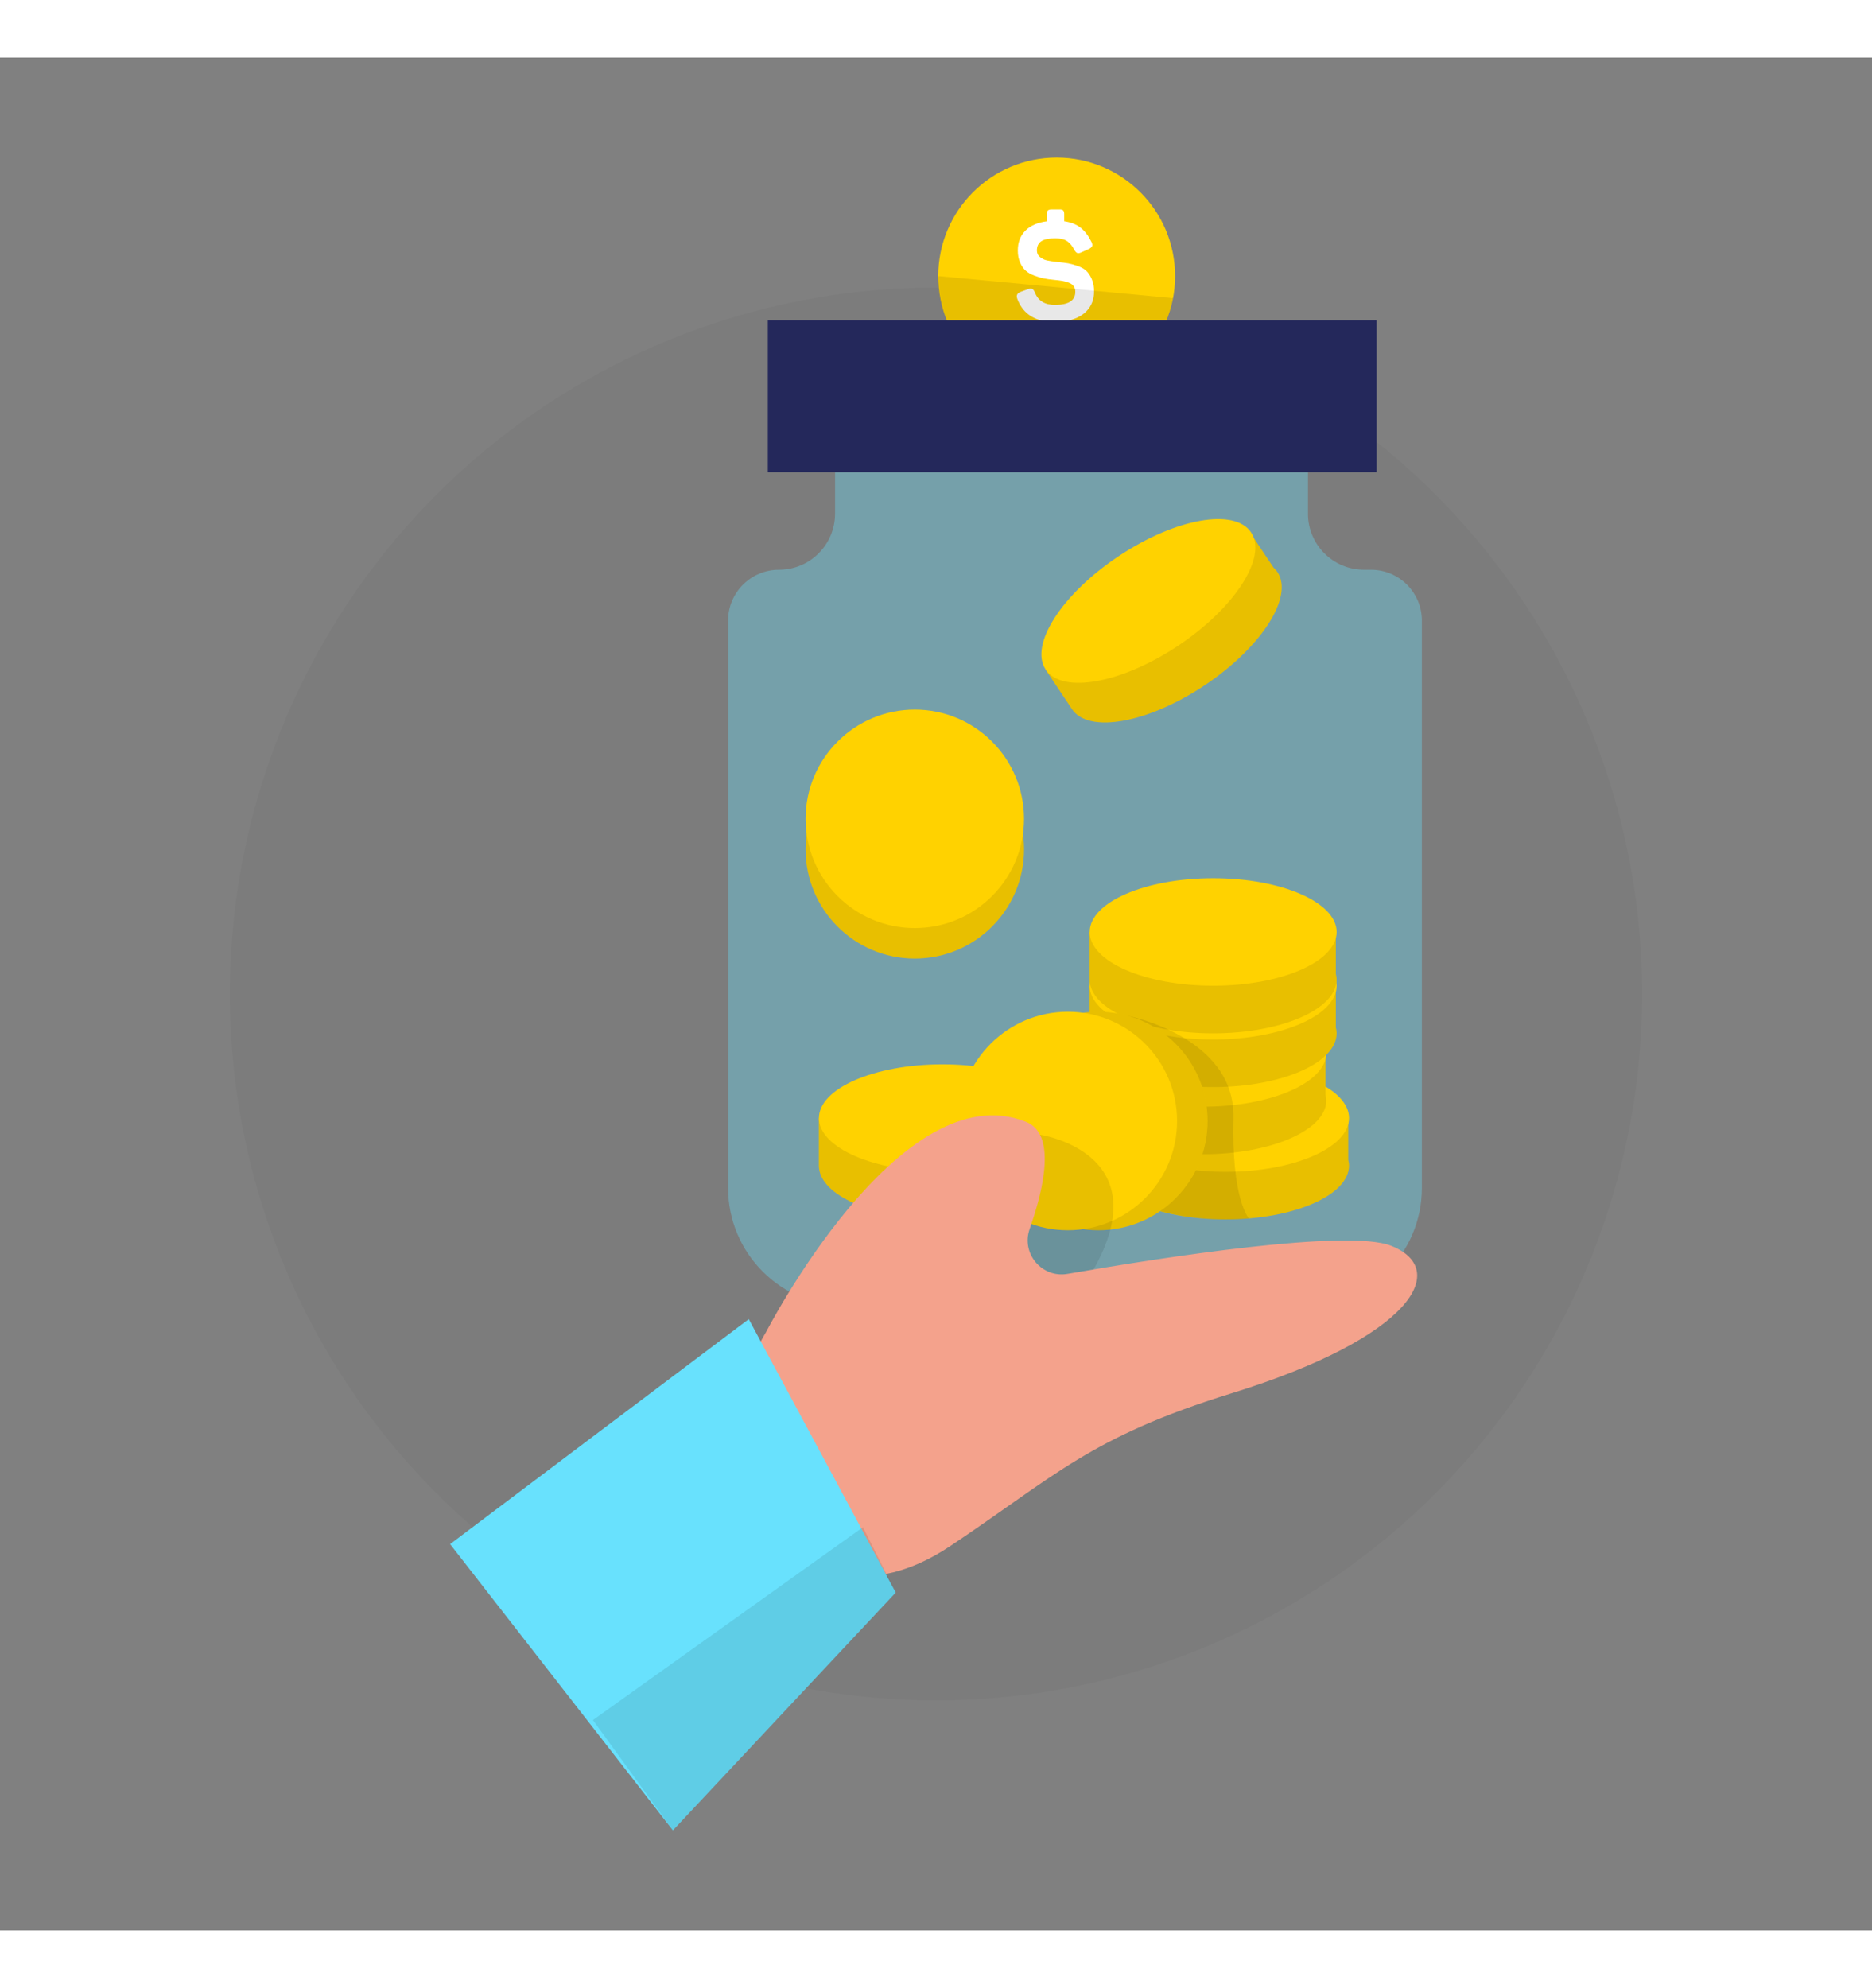
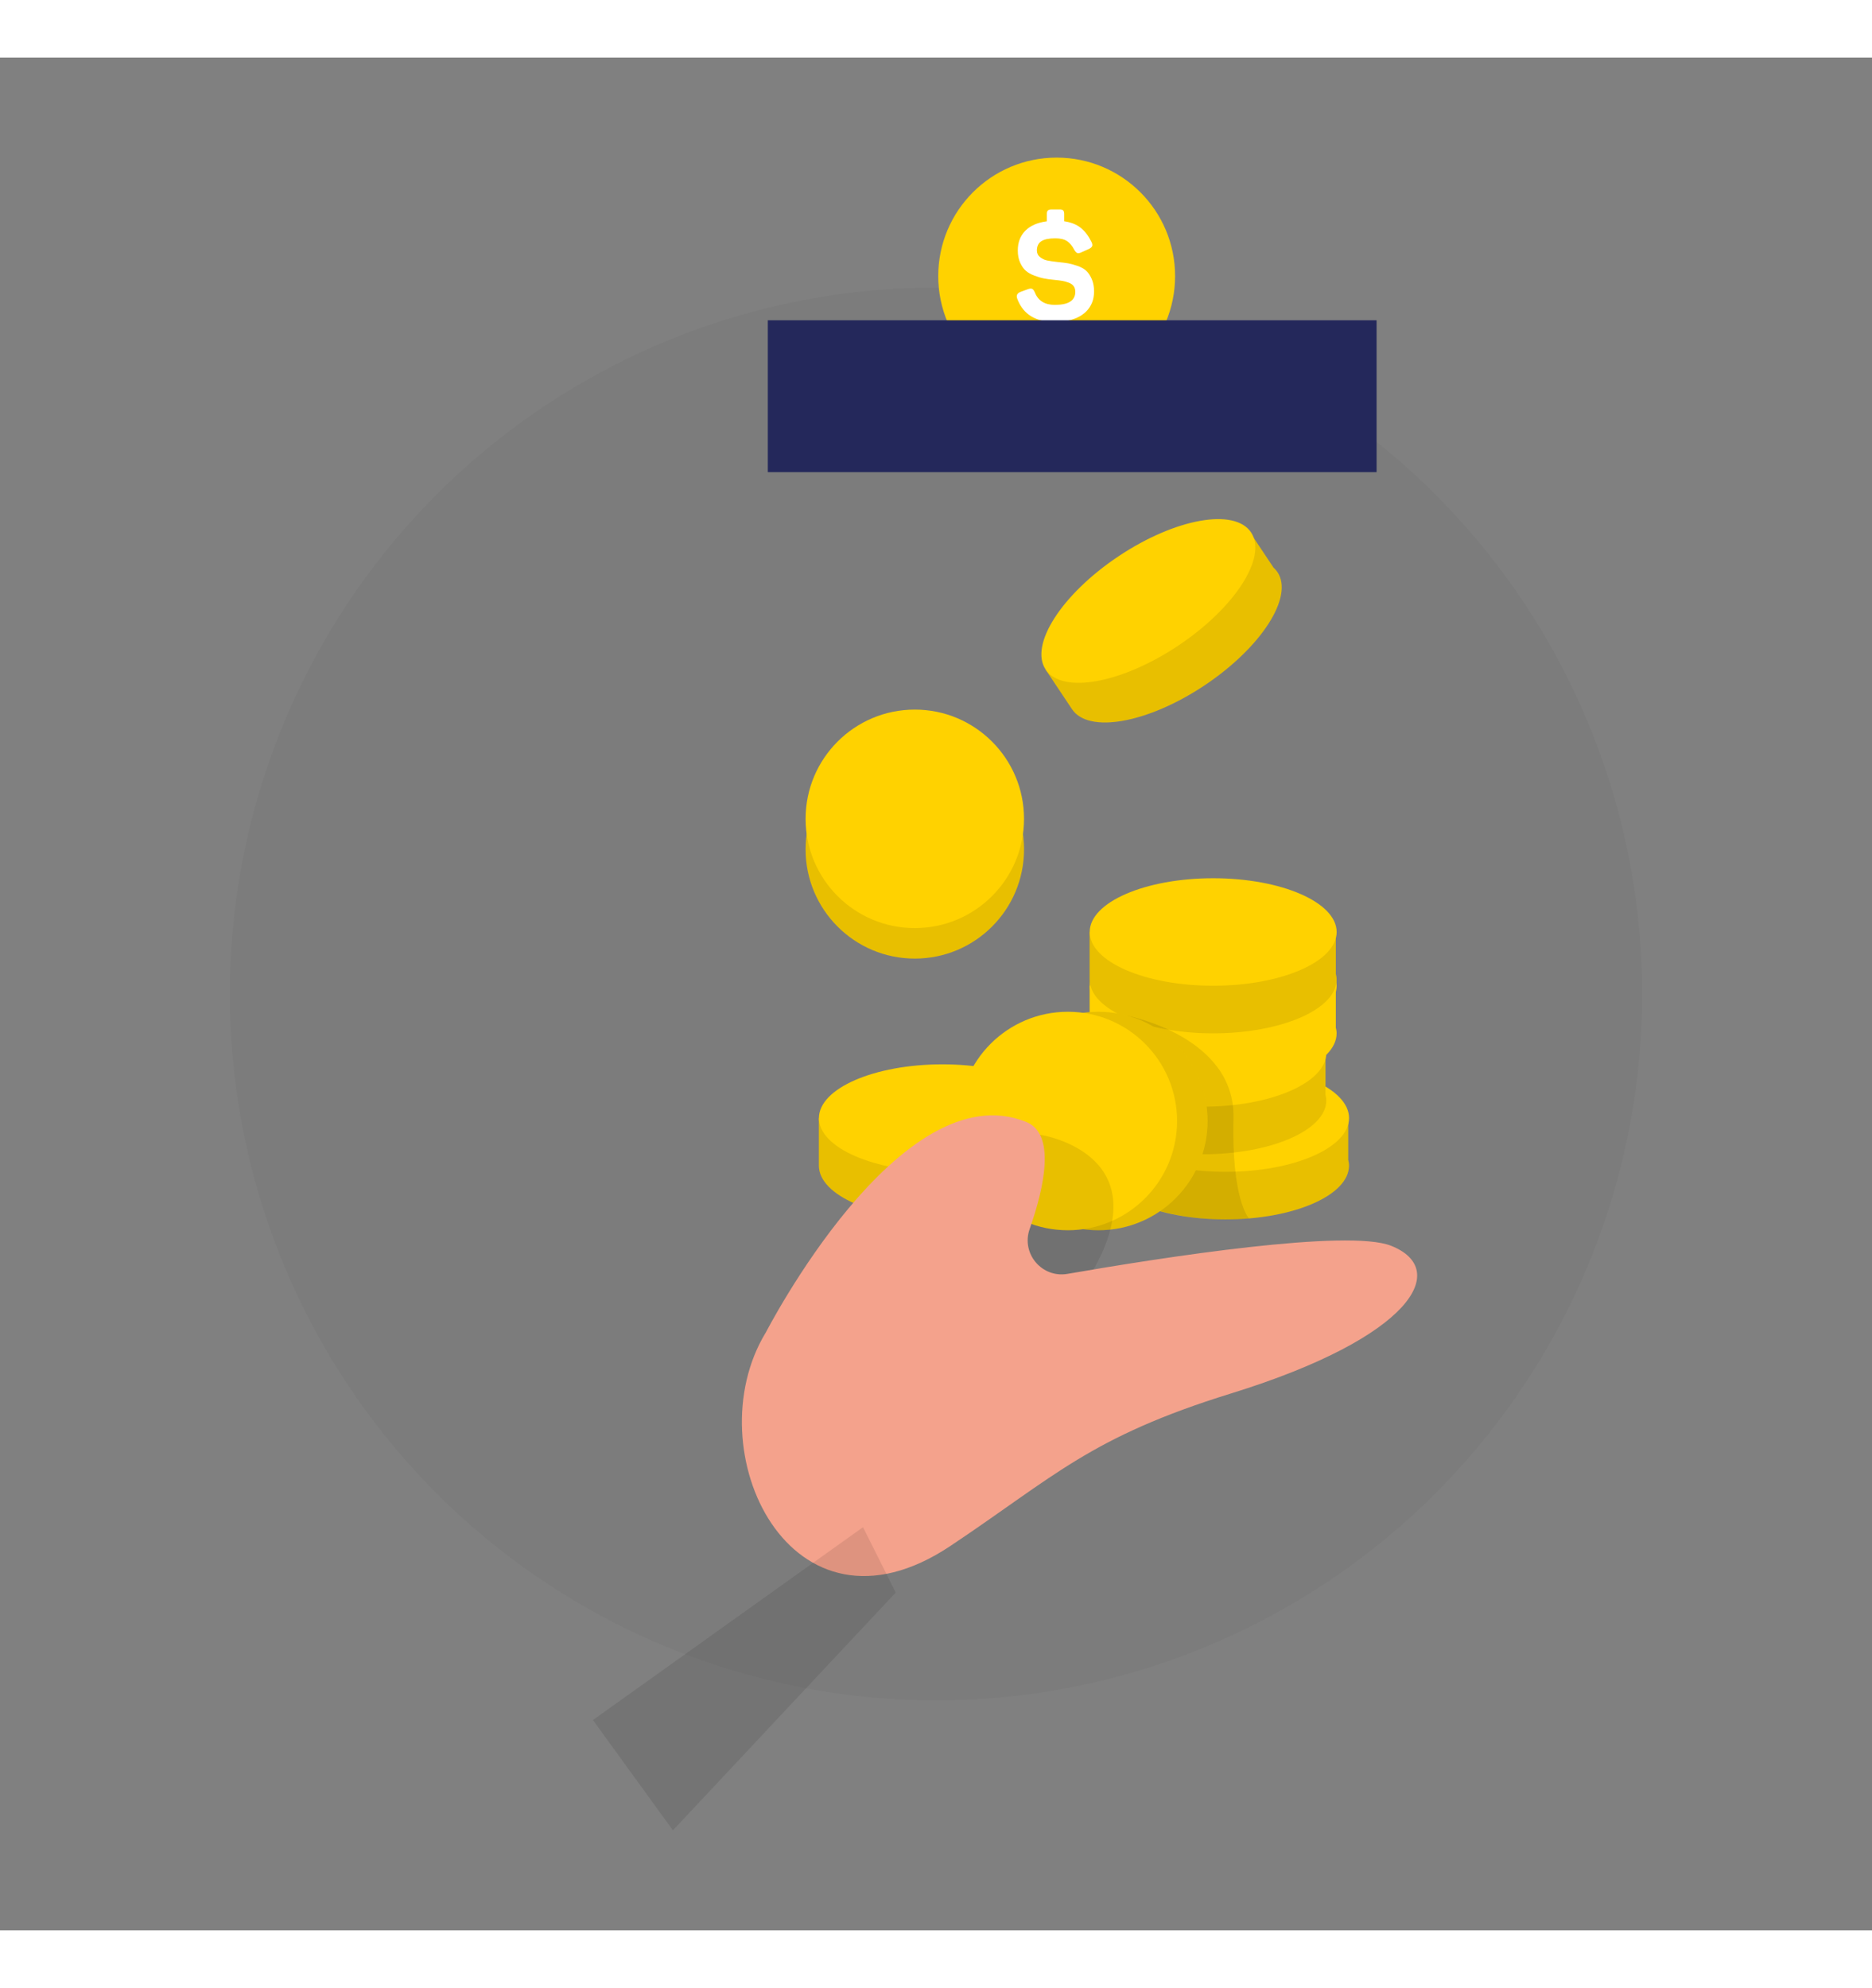
<svg xmlns="http://www.w3.org/2000/svg" id="_0265_money_jar" viewBox="0 0 500 500" data-imageid="money-jar-22" imageName="Money Jar" class="illustrations_image" style="width: 471px;">
  <rect x="0" y="0" width="500" height="500" fill="#808080" stroke="none" />
  <defs>
    <style>.cls-1_money-jar-22{fill:#fff;}.cls-2_money-jar-22{fill:#f4a28c;}.cls-3_money-jar-22{opacity:.03;}.cls-3_money-jar-22,.cls-4_money-jar-22,.cls-5_money-jar-22{fill:none;}.cls-4_money-jar-22{opacity:.09;}.cls-5_money-jar-22{opacity:.36;}.cls-6_money-jar-22{fill:#24285b;}.cls-7_money-jar-22{fill:#000001;}.cls-8_money-jar-22{fill:#ffd200;}.cls-9_money-jar-22{fill:#68e1fd;}</style>
  </defs>
  <g class="cls-3_money-jar-22">
    <circle class="cls-7_money-jar-22" cx="250" cy="250" r="188.61" />
  </g>
  <g id="jar_money-jar-22">
    <g class="cls-5_money-jar-22">
-       <path class="cls-9_money-jar-22 targetColor" d="m349.35,121.75v-11.09h-126.31v11.09c0,8.28-6.71,14.99-14.99,14.99h0c-7.5,0-13.58,6.08-13.58,13.58v151.47c0,17.44,14.14,31.58,31.58,31.58h122.14c17.44,0,31.58-14.14,31.58-31.58v-151.47c0-7.5-6.08-13.58-13.58-13.58h-1.86c-8.28,0-14.99-6.71-14.99-14.99Z" style="fill: rgb(104, 225, 253);" />
-     </g>
+       </g>
    <circle class="cls-8_money-jar-22" cx="282.23" cy="58.32" r="31.63" />
    <path class="cls-1_money-jar-22" d="m283.05,40.52c.45,0,.76.09.93.28s.26.5.26.95v1.94c1.82.26,3.3.85,4.43,1.76,1.13.91,2.08,2.16,2.85,3.74.24.48.3.86.18,1.15-.12.29-.44.55-.97.79l-1.94.87c-.45.21-.8.26-1.07.16-.26-.1-.53-.4-.79-.87-.53-1.03-1.17-1.79-1.92-2.3-.75-.5-1.8-.75-3.15-.75-1.69,0-2.93.26-3.72.77-.79.51-1.19,1.34-1.19,2.47,0,.74.28,1.33.85,1.78.57.45,1.19.75,1.88.89.69.15,1.64.28,2.85.42,1.11.11,2.02.22,2.73.34.71.12,1.56.35,2.53.69.98.34,1.75.77,2.32,1.29.57.51,1.06,1.25,1.48,2.2.42.95.63,2.06.63,3.32,0,2.16-.69,3.94-2.08,5.34-1.39,1.4-3.36,2.28-5.92,2.65v2.06c0,.45-.09.76-.26.95-.17.18-.48.28-.93.28h-2.18c-.45,0-.77-.09-.95-.28-.18-.19-.28-.5-.28-.95v-2.02c-3.96-.5-6.6-2.53-7.92-6.09-.32-.87-.01-1.48.91-1.82l1.94-.71c.5-.18.88-.21,1.15-.08.26.13.5.45.71.95.87,2.22,2.65,3.32,5.34,3.32,3.64,0,5.46-1.16,5.46-3.48,0-.61-.14-1.11-.42-1.5-.28-.4-.71-.71-1.29-.93-.58-.22-1.15-.39-1.72-.49-.57-.1-1.3-.2-2.2-.28-1.08-.1-2-.23-2.75-.38-.75-.14-1.6-.4-2.55-.75-.95-.36-1.72-.8-2.32-1.33-.59-.53-1.09-1.25-1.5-2.18-.41-.92-.61-1.99-.61-3.21,0-2.14.66-3.89,1.98-5.24,1.32-1.36,3.25-2.21,5.78-2.55v-1.94c0-.45.09-.77.28-.95s.5-.28.95-.28h2.18Z" />
    <rect class="cls-6_money-jar-22" x="205.08" y="70.12" width="162.6" height="40.55" />
    <g class="cls-4_money-jar-22">
-       <path class="cls-7_money-jar-22" d="m252.88,70.12s-2.56-5.9-2.28-11.8l62.7,5.9s-.83,4.31-1.73,5.9h-58.7Z" />
-     </g>
+       </g>
    <path class="cls-8_money-jar-22" d="m360.1,294.21v-11.07h-17.4c-4.59-1.05-9.81-1.66-15.36-1.66s-10.77.6-15.36,1.66h-17.63v12.7c0,7.93,14.77,14.35,32.98,14.35s32.98-6.43,32.98-14.35c0-.55-.09-1.09-.23-1.62Z" />
    <g class="cls-4_money-jar-22">
      <path class="cls-7_money-jar-22" d="m360.1,294.21v-11.07h-17.4c-4.59-1.05-9.81-1.66-15.36-1.66s-10.77.6-15.36,1.66h-17.63v12.7c0,7.93,14.77,14.35,32.98,14.35s32.98-6.43,32.98-14.35c0-.55-.09-1.09-.23-1.62Z" />
    </g>
    <ellipse class="cls-8_money-jar-22" cx="327.34" cy="283.14" rx="32.98" ry="14.35" />
    <path class="cls-8_money-jar-22" d="m284.47,294.21v-11.07h-17.4c-4.59-1.05-9.81-1.66-15.36-1.66s-10.77.6-15.36,1.66h-17.63v12.7c0,7.93,14.77,14.35,32.98,14.35s32.98-6.43,32.98-14.35c0-.55-.09-1.09-.23-1.62Z" />
    <g class="cls-4_money-jar-22">
      <path class="cls-7_money-jar-22" d="m284.47,294.21v-11.07h-17.4c-4.59-1.05-9.81-1.66-15.36-1.66s-10.77.6-15.36,1.66h-17.63v12.7c0,7.93,14.77,14.35,32.98,14.35s32.98-6.43,32.98-14.35c0-.55-.09-1.09-.23-1.62Z" />
    </g>
    <ellipse class="cls-8_money-jar-22" cx="251.71" cy="283.14" rx="32.98" ry="14.35" />
    <path class="cls-8_money-jar-22" d="m354.03,276.82v-11.07h-17.4c-4.59-1.05-9.81-1.66-15.36-1.66s-10.77.6-15.36,1.66h-17.63v12.7c0,7.93,14.77,14.35,32.98,14.35s32.98-6.43,32.98-14.35c0-.55-.09-1.09-.23-1.62Z" />
    <g class="cls-4_money-jar-22">
      <path class="cls-7_money-jar-22" d="m354.03,276.82v-11.07h-17.4c-4.59-1.05-9.81-1.66-15.36-1.66s-10.77.6-15.36,1.66h-17.63v12.7c0,7.93,14.77,14.35,32.98,14.35s32.98-6.43,32.98-14.35c0-.55-.09-1.09-.23-1.62Z" />
    </g>
    <ellipse class="cls-8_money-jar-22" cx="321.27" cy="265.75" rx="32.98" ry="14.35" />
    <path class="cls-8_money-jar-22" d="m356.79,258.88v-11.07h-17.4c-4.59-1.05-9.81-1.66-15.36-1.66s-10.77.6-15.36,1.66h-17.63v12.7c0,7.93,14.77,14.35,32.98,14.35s32.98-6.43,32.98-14.35c0-.55-.09-1.09-.23-1.62Z" />
    <g class="cls-4_money-jar-22">
-       <path class="cls-7_money-jar-22" d="m356.79,258.88v-11.07h-17.4c-4.59-1.05-9.81-1.66-15.36-1.66s-10.77.6-15.36,1.66h-17.63v12.7c0,7.93,14.77,14.35,32.98,14.35s32.98-6.43,32.98-14.35c0-.55-.09-1.09-.23-1.62Z" />
-     </g>
+       </g>
    <ellipse class="cls-8_money-jar-22" cx="324.03" cy="247.81" rx="32.98" ry="14.35" />
    <path class="cls-8_money-jar-22" d="m356.79,244.53v-11.07h-17.4c-4.59-1.05-9.81-1.66-15.36-1.66s-10.77.6-15.36,1.66h-17.63v12.7c0,7.93,14.77,14.35,32.98,14.35s32.98-6.43,32.98-14.35c0-.55-.09-1.09-.23-1.62Z" />
    <g class="cls-4_money-jar-22">
      <path class="cls-7_money-jar-22" d="m356.79,244.53v-11.07h-17.4c-4.59-1.05-9.81-1.66-15.36-1.66s-10.77.6-15.36,1.66h-17.63v12.7c0,7.93,14.77,14.35,32.98,14.35s32.98-6.43,32.98-14.35c0-.55-.09-1.09-.23-1.62Z" />
    </g>
    <ellipse class="cls-8_money-jar-22" cx="324.03" cy="233.45" rx="32.98" ry="14.35" />
    <path class="cls-8_money-jar-22" d="m340.12,136.12l-6.14-9.21-14.48,9.66c-4.4,1.67-9.08,4.07-13.7,7.15-4.62,3.08-8.62,6.48-11.86,9.9l-14.66,9.78,7.05,10.56c4.4,6.59,20.25,3.74,35.4-6.36,15.15-10.11,23.87-23.65,19.47-30.24-.31-.46-.68-.86-1.09-1.23Z" />
    <g class="cls-4_money-jar-22">
      <path class="cls-7_money-jar-22" d="m340.12,136.12l-6.14-9.21-14.48,9.66c-4.4,1.67-9.08,4.07-13.7,7.15-4.62,3.08-8.62,6.48-11.86,9.9l-14.66,9.78,7.05,10.56c4.4,6.59,20.25,3.74,35.4-6.36,15.15-10.11,23.87-23.65,19.47-30.24-.31-.46-.68-.86-1.09-1.23Z" />
    </g>
    <ellipse class="cls-8_money-jar-22" cx="306.72" cy="145.09" rx="32.98" ry="14.35" transform="translate(-28.95 194.6) rotate(-33.71)" />
    <g class="cls-4_money-jar-22">
      <path class="cls-7_money-jar-22" d="m301.1,255.8s28.9,5.54,28.35,27.34c-.55,21.81,4.13,26.79,4.13,26.79,0,0-12.88,1.64-26.72-2.85-13.84-4.49-5.76-51.29-5.76-51.29Z" />
    </g>
    <circle class="cls-8_money-jar-22" cx="293.37" cy="283.92" r="29.17" />
    <g class="cls-4_money-jar-22">
      <circle class="cls-7_money-jar-22" cx="293.37" cy="283.92" r="29.17" />
    </g>
    <circle class="cls-8_money-jar-22" cx="285.22" cy="283.92" r="29.17" />
    <circle class="cls-8_money-jar-22" cx="244.34" cy="211.38" r="29.17" />
    <g class="cls-4_money-jar-22">
      <circle class="cls-7_money-jar-22" cx="244.34" cy="211.38" r="29.17" />
    </g>
    <circle class="cls-8_money-jar-22" cx="244.34" cy="203.24" r="29.17" />
    <g class="cls-4_money-jar-22">
      <path class="cls-7_money-jar-22" d="m277.77,287.58s37.03,5.45,9.36,43.64c-27.67,38.2-32.35-14.93-9.36-43.64Z" />
    </g>
  </g>
  <g id="hand_money-jar-22">
    <path class="cls-2_money-jar-22" d="m204.48,340.51s35.9-69.94,69.6-56.35c7.94,3.2,4.9,17.31.93,28.61-2.3,6.55,3.29,13.15,10.12,11.96,25.96-4.5,74.85-12.06,86.39-7.51,15.91,6.27,5.91,24.39-42.65,39.42-37.74,11.68-47.09,22.1-75.02,40.74-42.71,28.5-68.26-25.56-49.39-56.87Z" />
-     <polygon class="cls-9_money-jar-22 targetColor" points="199.99 336.82 239.25 409.82 179.73 473.31 120.22 396.89 199.99 336.82" style="fill: rgb(104, 225, 253);" />
    <g class="cls-4_money-jar-22">
      <polygon class="cls-7_money-jar-22" points="158.37 443.86 230.5 392.37 239.25 409.82 179.73 473.31 158.37 443.86" />
    </g>
  </g>
</svg>